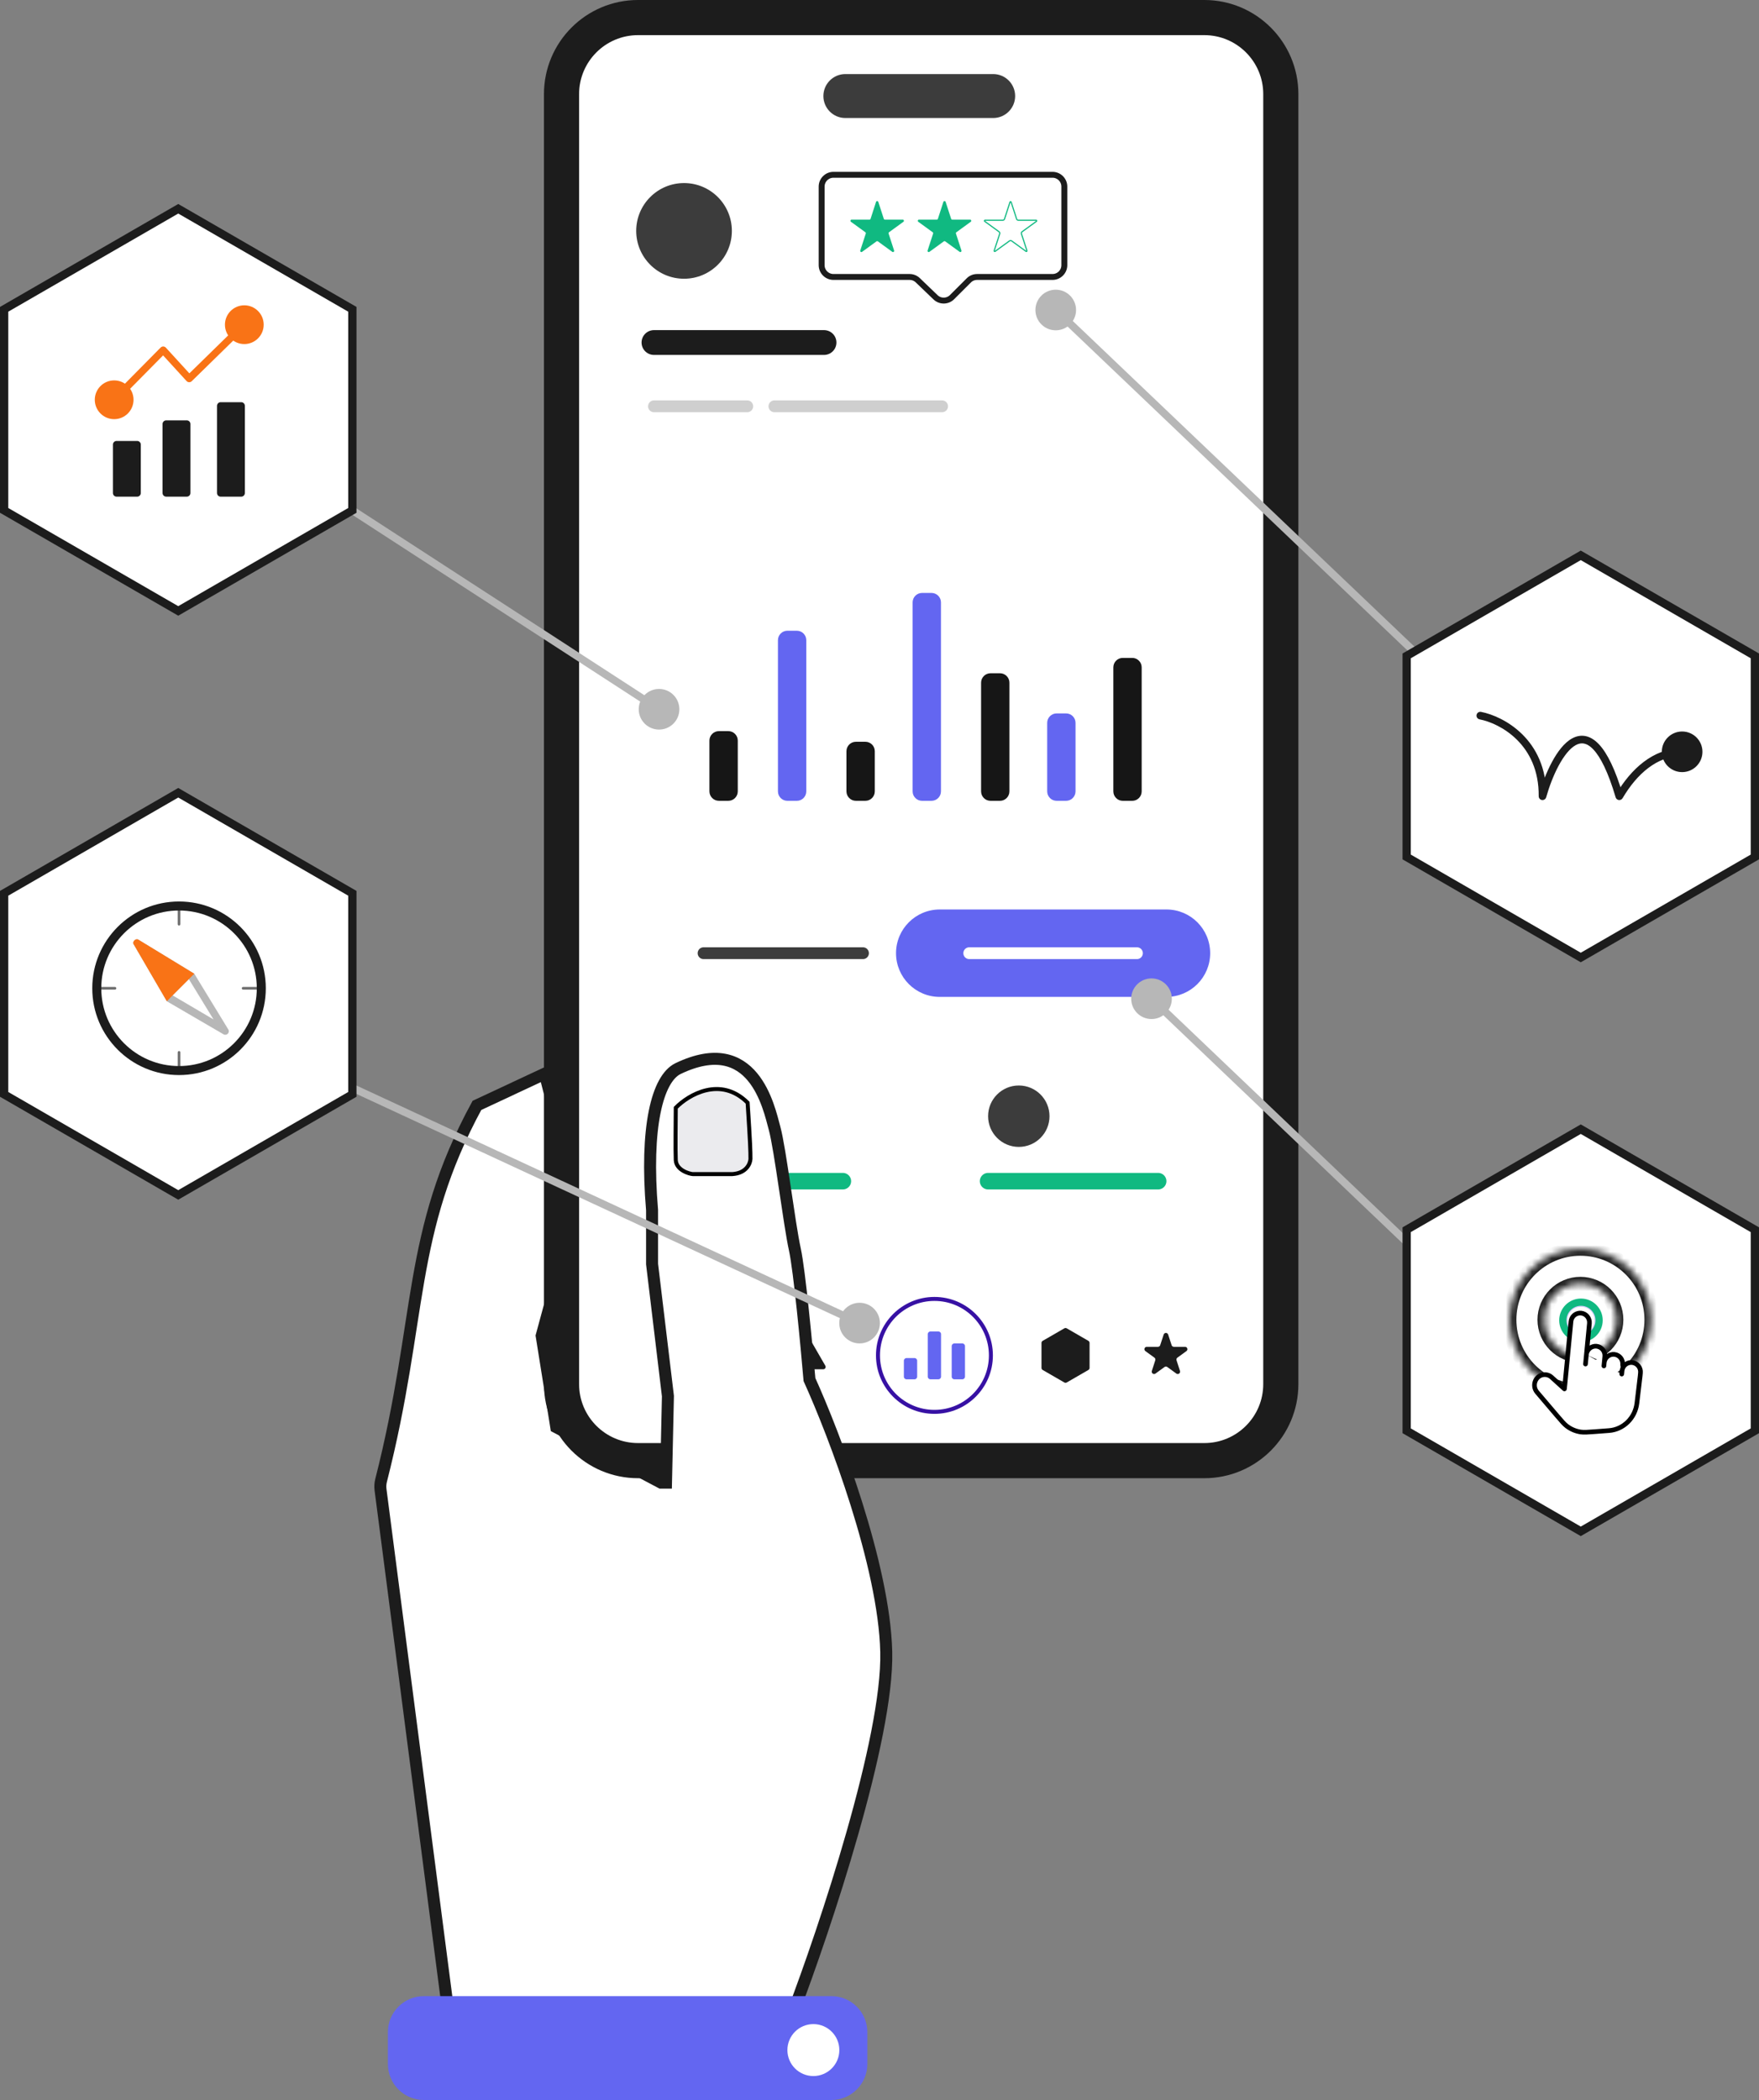
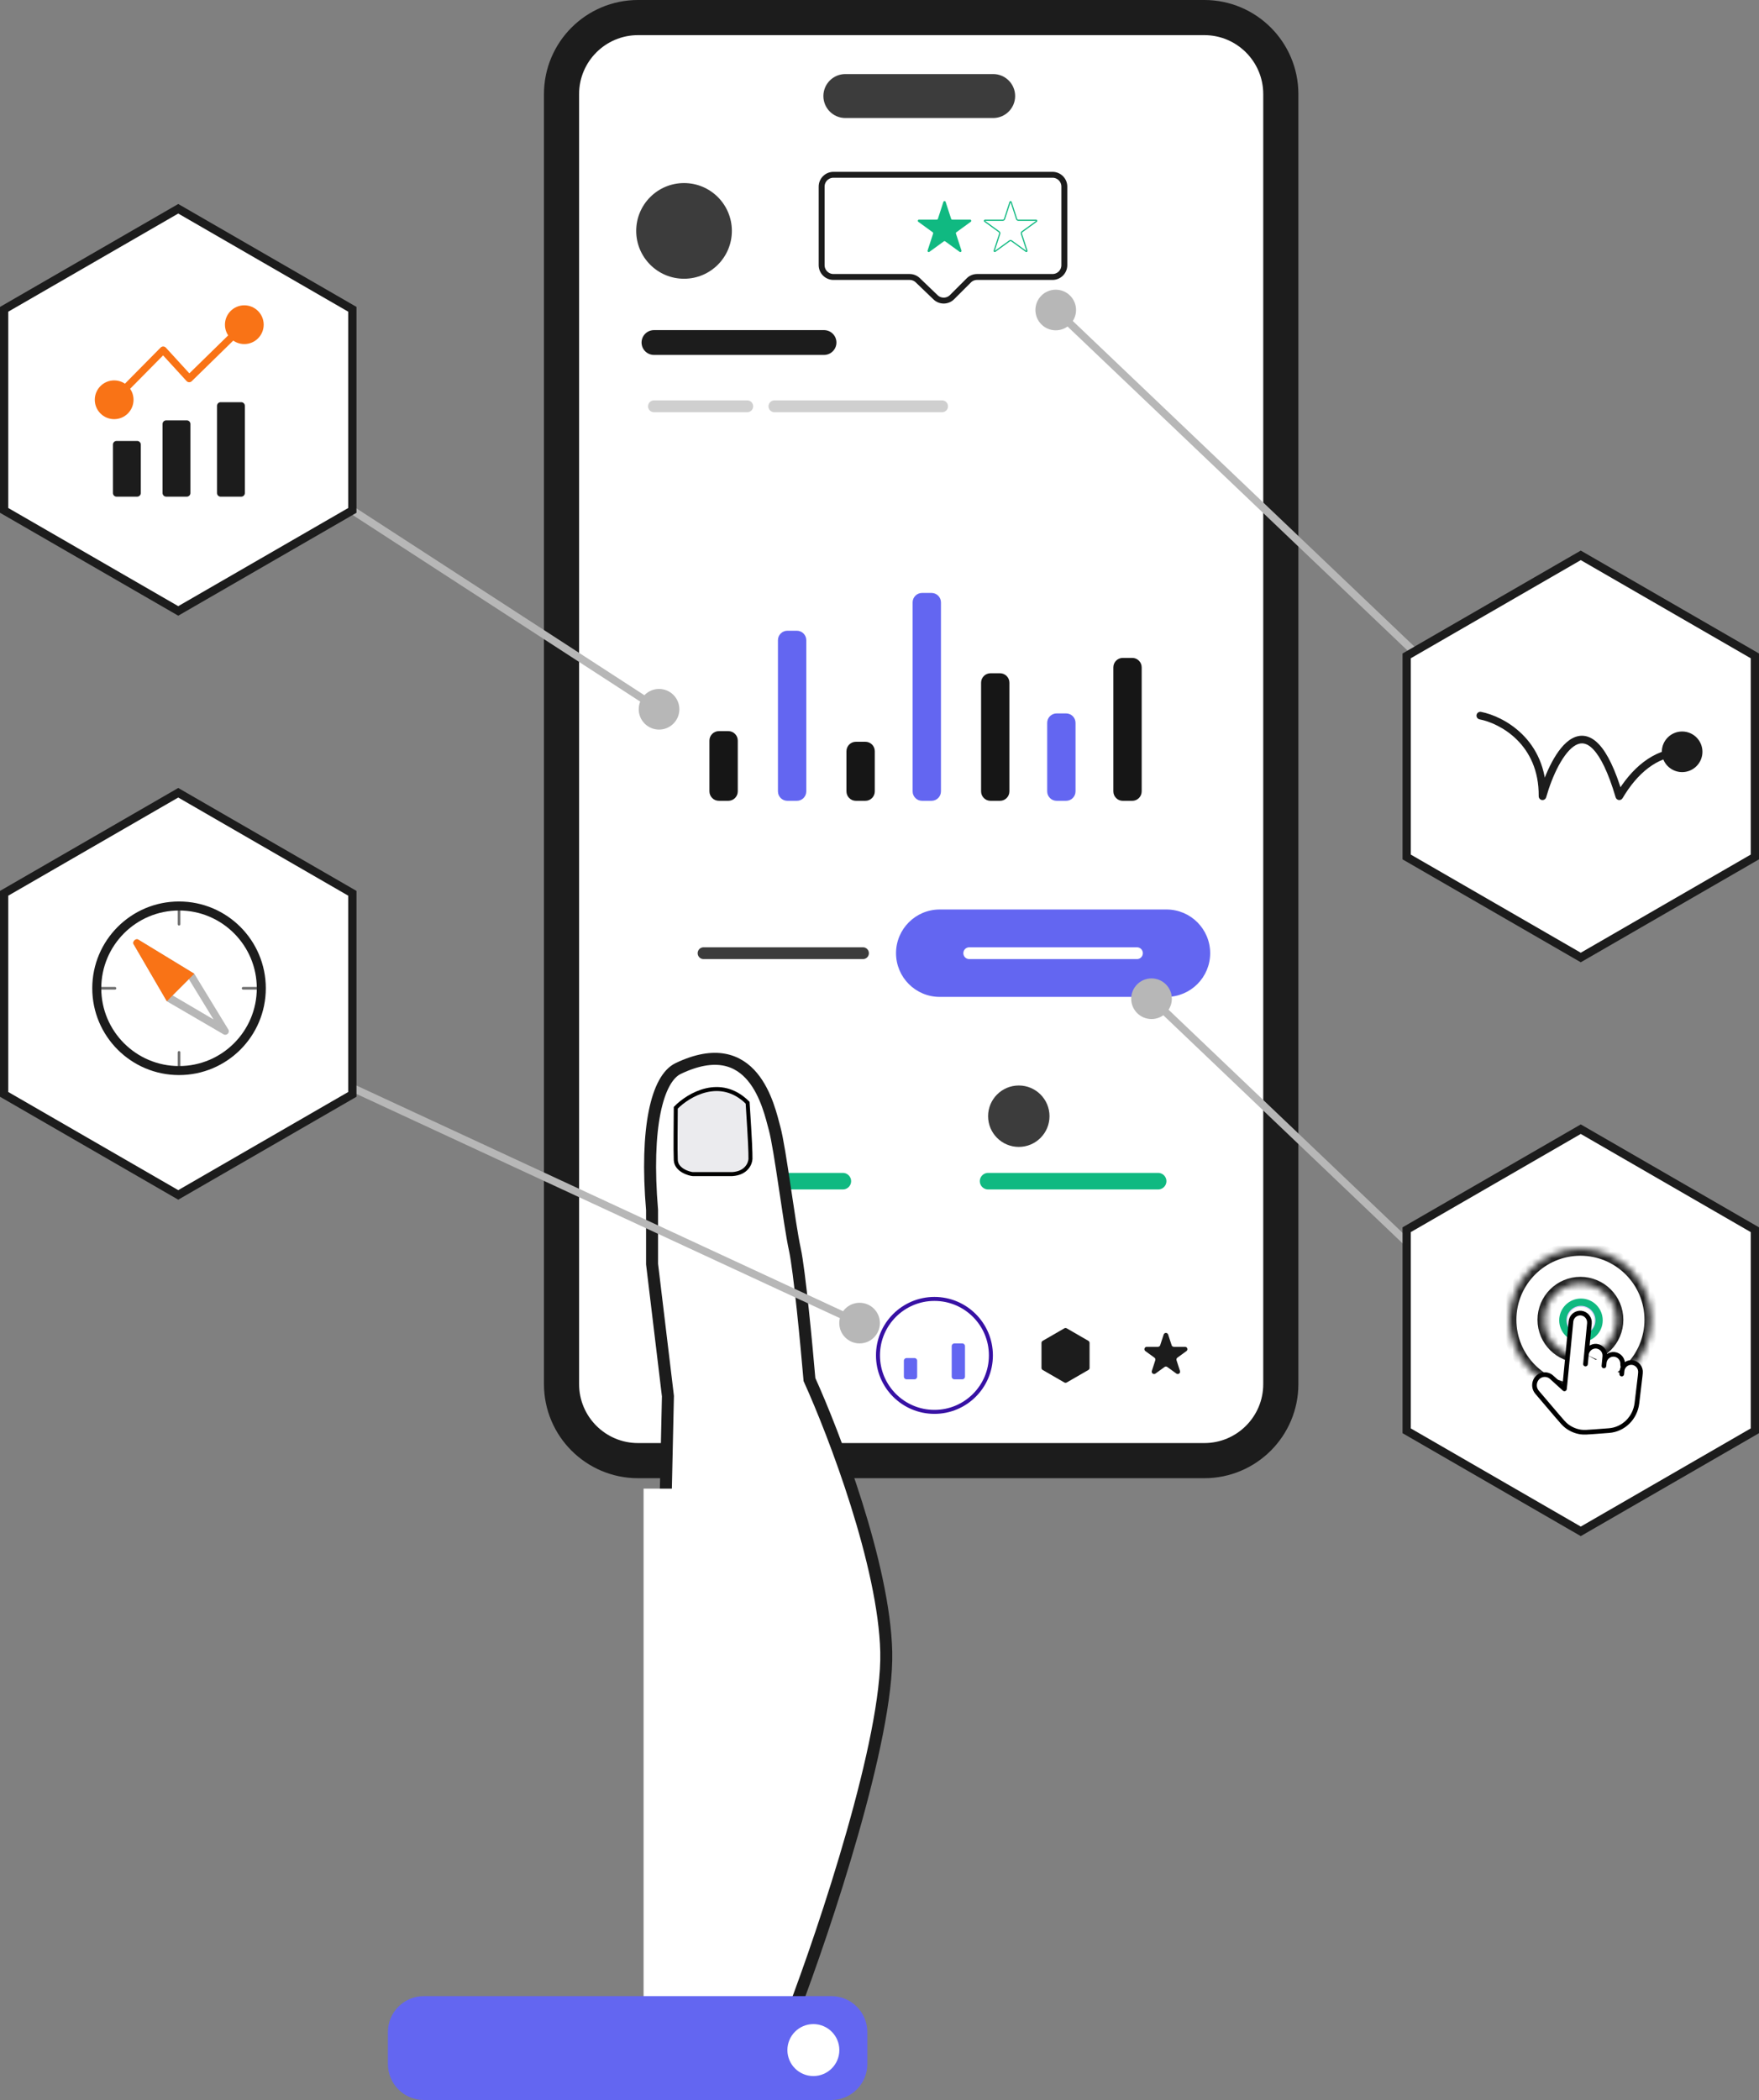
<svg xmlns="http://www.w3.org/2000/svg" version="1.1" id="Layer_1" x="0px" y="0px" width="268.576px" height="320.577px" viewBox="433.046 29.29 268.576 320.577" enable-background="new 433.046 29.29 268.576 320.577" xml:space="preserve">
  <rect x="433.046" y="29.29" width="268.576" height="320.577" fill="#808080" stroke="none" />
  <g>
    <g>
-       <path fill="#FFFFFF" stroke="#1C1C1C" stroke-width="1.83" d="M534.647,255.975v8.139V336.5h-33.141l-10.361-79.82    c-0.059-0.465-0.027-0.943,0.088-1.398c6.361-24.967,3.984-37.646,14.635-57.25l10.367-4.846l5.039,19.67l-5.523,20.35    l2.23,13.953L534.647,255.975z" />
      <path fill="#3C3C3C" d="M580.481,103.066h27.521c2.088,0,3.777,1.692,3.777,3.779l0,0c0,2.087-1.689,3.779-3.777,3.779h-27.521    c-2.086,0-3.779-1.692-3.779-3.779l0,0C576.702,104.758,578.396,103.066,580.481,103.066z" />
      <path fill="#FFFFFF" stroke="#1C1C1C" stroke-width="5.365" d="M530.47,31.972h86.455c6.451,0,11.684,5.231,11.684,11.684v196.92    c0,6.453-5.23,11.686-11.684,11.686H530.47c-6.453,0-11.686-5.231-11.686-11.686V43.656    C518.786,37.203,524.017,31.972,530.47,31.972z" />
      <circle fill="#3C3C3C" cx="537.489" cy="64.538" r="7.303" />
      <path fill="none" stroke="#1C1C1C" stroke-width="3.787" stroke-linecap="round" d="M532.897,81.577h25.967" />
      <path fill="none" stroke="#CFCFCF" stroke-width="1.803" stroke-linecap="round" d="M532.897,91.314h14.246" />
      <path fill="none" stroke="#CFCFCF" stroke-width="1.803" stroke-linecap="round" d="M551.288,91.314h25.605" />
      <path fill="#FFFFFF" stroke="#1C1C1C" stroke-width="0.902" d="M558.499,69.767V57.776c0-0.996,0.809-1.803,1.805-1.803h33.449    c0.994,0,1.803,0.807,1.803,1.803v11.991c0,0.996-0.809,1.803-1.803,1.803h-11.516c-0.479,0-0.938,0.19-1.273,0.528l-2.553,2.55    c-0.691,0.694-1.814,0.706-2.521,0.026l-2.711-2.602c-0.336-0.322-0.783-0.502-1.248-0.502h-11.627    C559.308,71.57,558.499,70.763,558.499,69.767z" />
-       <path fill="#10B981" d="M566.806,60.107c0.055-0.166,0.289-0.166,0.344,0l0.84,2.587c0.023,0.074,0.096,0.125,0.172,0.125h2.721    c0.176,0,0.248,0.224,0.105,0.326l-2.201,1.599c-0.063,0.046-0.09,0.127-0.064,0.202l0.84,2.587    c0.055,0.166-0.135,0.304-0.277,0.202l-2.199-1.599c-0.063-0.046-0.148-0.046-0.213,0l-2.199,1.599    c-0.143,0.103-0.332-0.036-0.277-0.202l0.84-2.587c0.025-0.074-0.002-0.156-0.064-0.202l-2.201-1.599    c-0.143-0.103-0.068-0.326,0.105-0.326h2.723c0.076,0,0.145-0.05,0.17-0.125L566.806,60.107z" />
      <path fill="#10B981" d="M577.089,60.107c0.053-0.166,0.289-0.166,0.342,0l0.842,2.587c0.023,0.074,0.092,0.125,0.17,0.125h2.721    c0.176,0,0.248,0.224,0.105,0.326l-2.199,1.599c-0.063,0.046-0.09,0.127-0.064,0.202l0.84,2.587    c0.055,0.166-0.139,0.304-0.277,0.202l-2.201-1.599c-0.063-0.046-0.146-0.046-0.213,0l-2.199,1.599    c-0.143,0.103-0.332-0.036-0.277-0.202l0.842-2.587c0.023-0.074-0.002-0.156-0.066-0.202l-2.199-1.599    c-0.143-0.103-0.068-0.326,0.105-0.326h2.719c0.078,0,0.148-0.05,0.172-0.125L577.089,60.107z" />
      <path fill="none" stroke="#10B981" stroke-width="0.18" d="M587.431,60.135l0.84,2.587c0.037,0.111,0.141,0.187,0.258,0.187    h2.719c0.09,0,0.125,0.112,0.055,0.163l-2.201,1.599c-0.094,0.069-0.133,0.191-0.098,0.302l0.842,2.587    c0.025,0.083-0.068,0.152-0.141,0.101l-2.199-1.599c-0.096-0.069-0.225-0.069-0.318,0l-2.201,1.599    c-0.07,0.052-0.166-0.018-0.139-0.101l0.842-2.587c0.035-0.111-0.004-0.233-0.1-0.302l-2.199-1.599    c-0.072-0.051-0.035-0.163,0.053-0.163h2.719c0.117,0,0.223-0.076,0.258-0.187l0.842-2.587    C587.286,60.052,587.403,60.052,587.431,60.135z" />
      <path fill="#161616" d="M542.81,140.899h1.443c0.795,0,1.441,0.646,1.441,1.442v7.754c0,0.796-0.646,1.442-1.441,1.442h-1.443    c-0.797,0-1.443-0.646-1.443-1.442v-7.754C541.366,141.545,542.013,140.899,542.81,140.899z" />
      <path fill="#161616" d="M563.731,142.523h1.443c0.795,0,1.441,0.646,1.441,1.442v6.131c0,0.797-0.646,1.442-1.441,1.442h-1.443    c-0.797,0-1.443-0.646-1.443-1.442v-6.131C562.288,143.169,562.935,142.523,563.731,142.523z" />
      <path fill="#161616" d="M584.286,132.065h1.443c0.797,0,1.441,0.646,1.441,1.442v16.589c0,0.797-0.646,1.442-1.441,1.442h-1.443    c-0.797,0-1.441-0.646-1.441-1.442v-16.589C582.845,132.711,583.489,132.065,584.286,132.065z" />
      <path fill="#161616" d="M604.481,129.721h1.443c0.795,0,1.441,0.646,1.441,1.442v18.933c0,0.797-0.646,1.443-1.441,1.443h-1.443    c-0.797,0-1.443-0.646-1.443-1.443v-18.933C603.038,130.367,603.685,129.721,604.481,129.721z" />
      <path fill="#6366F1" d="M553.271,125.574h1.443c0.795,0,1.441,0.646,1.441,1.443v23.08c0,0.796-0.646,1.442-1.441,1.442h-1.443    c-0.797,0-1.443-0.646-1.443-1.442v-23.08C551.827,126.22,552.474,125.574,553.271,125.574z" />
      <path fill="#6366F1" d="M573.833,119.804h1.443c0.797,0,1.441,0.646,1.441,1.442v28.85c0,0.796-0.646,1.442-1.441,1.442h-1.443    c-0.797,0-1.441-0.646-1.441-1.442v-28.85C572.392,120.45,573.036,119.804,573.833,119.804z" />
      <path fill="#6366F1" d="M594.382,138.195h1.441c0.797,0,1.441,0.646,1.441,1.443v10.458c0,0.797-0.646,1.442-1.441,1.442h-1.441    c-0.799,0-1.443-0.646-1.443-1.442v-10.458C592.938,138.841,593.583,138.195,594.382,138.195z" />
      <path fill="#6366F1" d="M576.53,168.126h34.621c3.686,0,6.672,2.987,6.672,6.672l0,0c0,3.685-2.986,6.672-6.672,6.672H576.53    c-3.684,0-6.672-2.987-6.672-6.672l0,0C569.858,171.114,572.847,168.126,576.53,168.126z" />
      <path fill="none" stroke="#FFFFFF" stroke-width="1.803" stroke-linecap="round" d="M581.038,174.798h25.605" />
      <path fill="none" stroke="#3C3C3C" stroke-width="1.803" stroke-linecap="round" d="M540.47,174.798h24.342" />
      <circle fill="#3C3C3C" cx="540.464" cy="199.682" r="4.688" />
      <path fill="none" stroke="#10B981" stroke-width="2.524" stroke-linecap="round" d="M535.772,209.6h25.967" />
      <circle fill="#3C3C3C" cx="588.603" cy="199.682" r="4.688" />
      <path fill="none" stroke="#10B981" stroke-width="2.524" stroke-linecap="round" d="M583.913,209.6h25.967" />
-       <path fill="#1C1C1C" d="M555.394,232.5c0.139-0.239,0.486-0.239,0.625,0l3.045,5.273c0.139,0.24-0.035,0.541-0.313,0.541h-6.092    c-0.275,0-0.449-0.301-0.311-0.541L555.394,232.5z" />
      <path fill="none" stroke="#3711A4" stroke-width="0.609" d="M575.722,227.576L575.722,227.576c4.762,0,8.621,3.859,8.621,8.62    l0,0c0,4.761-3.859,8.621-8.621,8.621l0,0c-4.762,0-8.621-3.86-8.621-8.621l0,0C567.101,231.436,570.962,227.576,575.722,227.576z    " />
      <path fill="#6366F1" d="M571.462,236.602h1.217c0.225,0,0.406,0.183,0.406,0.405v2.435c0,0.226-0.184,0.406-0.406,0.406h-1.217    c-0.225,0-0.406-0.183-0.406-0.406v-2.435C571.056,236.783,571.237,236.602,571.462,236.602z" />
-       <path fill="#6366F1" d="M575.108,232.544h1.217c0.227,0,0.406,0.183,0.406,0.406v6.49c0,0.225-0.182,0.406-0.406,0.406h-1.217    c-0.225,0-0.406-0.182-0.406-0.406v-6.49C574.702,232.727,574.886,232.544,575.108,232.544z" />
      <path fill="#6366F1" d="M578.765,234.371h1.217c0.225,0,0.406,0.182,0.406,0.404v4.666c0,0.225-0.184,0.406-0.406,0.406h-1.217    c-0.225,0-0.406-0.182-0.406-0.406v-4.666C578.358,234.552,578.54,234.371,578.765,234.371z" />
      <path fill="#1C1C1C" d="M595.558,232.063c0.111-0.063,0.248-0.063,0.361,0l3.309,1.912c0.111,0.063,0.18,0.182,0.18,0.312v3.821    c0,0.129-0.068,0.248-0.18,0.312l-3.309,1.912c-0.113,0.063-0.25,0.063-0.361,0l-3.311-1.912c-0.111-0.063-0.18-0.183-0.18-0.312    v-3.821c0-0.13,0.068-0.248,0.18-0.312L595.558,232.063z" />
      <path fill="#1C1C1C" d="M610.724,233.016c0.105-0.334,0.578-0.334,0.684,0l0.529,1.623c0.047,0.147,0.186,0.248,0.342,0.248h1.707    c0.352,0,0.494,0.446,0.213,0.651l-1.381,1.004c-0.127,0.093-0.18,0.254-0.131,0.402l0.527,1.623    c0.105,0.332-0.273,0.609-0.557,0.404l-1.381-1.004c-0.127-0.092-0.297-0.092-0.424,0l-1.381,1.004    c-0.283,0.205-0.662-0.072-0.555-0.404l0.525-1.623c0.049-0.148-0.004-0.311-0.131-0.402l-1.381-1.004    c-0.281-0.205-0.137-0.651,0.213-0.651h1.707c0.156,0,0.295-0.101,0.342-0.248L610.724,233.016z" />
      <path fill="#3C3C3C" d="M562.12,40.596h22.57c1.855,0,3.355,1.502,3.355,3.355l0,0c0,1.853-1.502,3.355-3.355,3.355h-22.57    c-1.852,0-3.354-1.502-3.354-3.355l0,0C558.767,42.098,560.269,40.596,562.12,40.596z" />
      <path fill="#B7B7B7" d="M597.345,76.612c0-1.712-1.391-3.101-3.104-3.101s-3.1,1.388-3.1,3.101c0,1.713,1.387,3.101,3.1,3.101    S597.345,78.325,597.345,76.612z M652.302,131.134l-57.656-54.943l-0.803,0.842l57.654,54.943L652.302,131.134z" />
      <path fill="#B7B7B7" d="M611.97,181.75c0-1.713-1.391-3.102-3.104-3.102s-3.1,1.389-3.1,3.102c0,1.711,1.387,3.101,3.1,3.101    S611.97,183.46,611.97,181.75z M654.909,224.835l-45.641-43.508l-0.801,0.842l45.639,43.509L654.909,224.835z" />
      <path fill="#FFFFFF" stroke="#1C1C1C" stroke-width="1.83" d="M568.364,281.458c0.311,13.256-9.367,42.218-14.244,55.041h-19.572    v-72.387l0.482-21.703l-2.422-20.156v-8.235c-1.064-12.599,0.775-20.06,3.973-21.608c11.531-5.523,13.857,5.909,14.729,9.108    c0.873,3.196,2.229,14.535,3.102,18.508c0.697,3.179,1.775,14.566,2.229,19.863C560.419,248.223,568.054,268.205,568.364,281.458z    " />
      <path fill="#EBEBEE" stroke="#000000" stroke-width="0.61" d="M547.198,197.623c-4.146-4.119-9.043-1.201-10.971,0.771    c-0.006,1.889-0.07,6.4,0,7.98c0.068,1.578,2.131,2.116,2.592,2.146h6.045c2.145-0.14,2.736-1.603,2.768-2.317    C547.63,204.99,547.612,204.076,547.198,197.623z" />
      <path fill="#FFFFFF" d="M531.312,256.537h6.102v79.078h-6.102V256.537z" />
      <path fill="#B7B7B7" d="M530.571,137.562c0,1.713,1.391,3.101,3.104,3.101s3.1-1.388,3.1-3.101c0-1.712-1.387-3.1-3.1-3.1    S530.571,135.85,530.571,137.562z M486.456,107.623l46.9,30.427l0.633-0.975l-46.898-30.427L486.456,107.623z" />
      <path fill="#B7B7B7" d="M561.192,231.266c0,1.713,1.389,3.101,3.102,3.101s3.102-1.388,3.102-3.101s-1.389-3.101-3.102-3.101    S561.192,229.553,561.192,231.266z M486.528,195.844l77.521,35.948l0.488-1.055l-77.52-35.949L486.528,195.844z" />
      <path fill="#FFFFFF" stroke="#1C1C1C" stroke-width="1.262" d="M433.677,76.506l26.584-15.348l26.584,15.348v30.696    l-26.584,15.348l-26.584-15.348V76.506z" />
      <path fill="#F97316" d="M447.519,90.317c0,1.633,1.324,2.958,2.959,2.958c1.633,0,2.957-1.324,2.957-2.958    c0-1.634-1.324-2.958-2.957-2.958S447.519,88.683,447.519,90.317z M457.964,82.737l0.408-0.374    c-0.102-0.112-0.244-0.177-0.396-0.18s-0.299,0.057-0.406,0.165L457.964,82.737z M461.938,87.082l-0.41,0.375    c0.104,0.111,0.244,0.176,0.395,0.18c0.15,0.004,0.297-0.053,0.402-0.158L461.938,87.082z M467.392,78.855    c0,1.633,1.324,2.958,2.957,2.958s2.959-1.324,2.959-2.958s-1.326-2.958-2.959-2.958    C468.716,75.898,467.392,77.222,467.392,78.855z M450.87,90.707l7.488-7.579l-0.789-0.78l-7.488,7.58L450.87,90.707z     M457.554,83.112l3.975,4.344l0.818-0.749l-3.975-4.344L457.554,83.112z M462.325,87.478l8.412-8.226l-0.775-0.793l-8.41,8.226    L462.325,87.478z" />
      <path fill="#1C1C1C" d="M450.845,96.603h3.143c0.307,0,0.555,0.249,0.555,0.555v7.394c0,0.307-0.248,0.555-0.555,0.555h-3.143    c-0.307,0-0.557-0.248-0.557-0.555v-7.394C450.288,96.851,450.538,96.603,450.845,96.603z" />
      <path fill="#1C1C1C" d="M458.423,93.46h3.143c0.307,0,0.555,0.249,0.555,0.555v10.537c0,0.306-0.248,0.554-0.555,0.554h-3.143    c-0.307,0-0.557-0.248-0.557-0.554V94.015C457.866,93.708,458.116,93.46,458.423,93.46z" />
      <path fill="#1C1C1C" d="M466.735,90.687h3.143c0.307,0,0.555,0.249,0.555,0.555v13.31c0,0.306-0.248,0.555-0.555,0.555h-3.143    c-0.307,0-0.555-0.249-0.555-0.555v-13.31C466.181,90.935,466.429,90.687,466.735,90.687z" />
      <path fill="#FFFFFF" stroke="#1C1C1C" stroke-width="1.262" d="M433.677,165.654l26.584-15.348l26.584,15.348v30.696    l-26.584,15.348l-26.584-15.348V165.654z" />
      <path fill="#6E6E6E" d="M450.806,180.154c0-0.113-0.092-0.203-0.205-0.203h-2.65v0.407h2.65    C450.714,180.358,450.806,180.267,450.806,180.154L450.806,180.154z" />
      <path fill="#6E6E6E" d="M460.384,170.576c0.111,0,0.203-0.092,0.203-0.205v-2.648h-0.408v2.648    C460.179,170.484,460.271,170.576,460.384,170.576L460.384,170.576z" />
      <path fill="#6E6E6E" d="M460.386,189.732c-0.113,0-0.205,0.094-0.205,0.205v2.648h0.408v-2.648    C460.589,189.826,460.495,189.732,460.386,189.732L460.386,189.732z" />
      <path fill="#6E6E6E" d="M469.962,180.154c0-0.113,0.092-0.203,0.203-0.203h2.648v0.407h-2.648    C470.052,180.358,469.962,180.267,469.962,180.154L469.962,180.154z" />
      <circle fill="none" stroke="#1C1C1C" stroke-width="1.376" cx="460.382" cy="180.154" r="12.561" />
      <path fill="#B7B7B7" d="M462.712,177.932l-8.564-5.216c-0.379-0.215-0.916,0.306-0.711,0.695l5.084,8.728l8.73,5.084    c0.098,0.036,0.203,0.042,0.307,0.019c0.104-0.022,0.197-0.076,0.27-0.15c0.072-0.075,0.123-0.17,0.145-0.272    s0.012-0.209-0.025-0.307L462.712,177.932z M459.403,181.238l2.48-2.479l3.762,6.15L459.403,181.238z" />
      <path fill="#F97316" d="M454.147,172.716l8.564,5.216l-0.828,0.827l-2.48,2.479l-0.883,0.901l-5.084-8.728    C453.229,173.022,453.767,172.501,454.147,172.716z" />
      <path fill="#FFFFFF" stroke="#1C1C1C" stroke-width="1.262" d="M647.825,129.413l26.584-15.347l26.582,15.347v30.696    l-26.582,15.348l-26.584-15.348V129.413z" />
      <path fill="#1C1C1C" d="M659.181,137.961c-0.316-0.06-0.621,0.146-0.682,0.462c-0.061,0.315,0.146,0.62,0.461,0.68    L659.181,137.961z M668.567,150.839l-0.582-0.006c-0.004,0.291,0.211,0.54,0.498,0.581c0.289,0.041,0.564-0.137,0.645-0.417    L668.567,150.839z M680.29,150.839l-0.557,0.165c0.066,0.222,0.258,0.383,0.486,0.412c0.229,0.028,0.455-0.083,0.572-0.282    L680.29,150.839z M686.784,144.056c0,1.712,1.389,3.1,3.102,3.1s3.1-1.388,3.1-3.1c0-1.713-1.387-3.101-3.1-3.101    S686.784,142.343,686.784,144.056z M658.962,139.103c3.033,0.583,9.098,3.74,9.023,11.73l1.162,0.011    c0.082-8.754-6.607-12.238-9.967-12.883L658.962,139.103z M669.128,150.997c0.449-1.593,1.107-3.344,1.904-4.83    c0.813-1.508,1.717-2.648,2.621-3.139c0.436-0.235,0.85-0.311,1.256-0.23c0.416,0.083,0.895,0.343,1.424,0.904    c1.076,1.14,2.244,3.397,3.4,7.302l1.115-0.331c-1.168-3.944-2.398-6.423-3.67-7.769c-0.645-0.682-1.326-1.103-2.041-1.246    c-0.727-0.144-1.414,0.009-2.039,0.348c-1.217,0.66-2.256,2.058-3.09,3.611c-0.848,1.576-1.533,3.41-2.002,5.063L669.128,150.997z     M680.794,151.134c2.184-3.705,5.23-6.407,9.104-6.497l-0.027-1.163c-4.461,0.104-7.807,3.216-10.08,7.069L680.794,151.134z" />
      <path fill="#FFFFFF" stroke="#1C1C1C" stroke-width="1.262" d="M647.825,217.012l26.584-15.349l26.582,15.349v30.694    l-26.582,15.349l-26.584-15.349V217.012z" />
      <defs>
        <filter id="Adobe_OpacityMaskFilter" filterUnits="userSpaceOnUse" x="662.466" y="218.872" width="23.779" height="23.776">
          <feColorMatrix type="matrix" values="1 0 0 0 0  0 1 0 0 0  0 0 1 0 0  0 0 0 1 0" />
        </filter>
      </defs>
      <mask maskUnits="userSpaceOnUse" x="662.466" y="218.872" width="23.779" height="23.776" id="path-81-inside-1_3139_73843">
        <path fill="#FFFFFF" filter="url(#Adobe_OpacityMaskFilter)" d="M685.188,230.76c0,5.981-4.85,10.831-10.832,10.831     c-5.984,0-10.834-4.85-10.834-10.831c0-5.982,4.85-10.832,10.834-10.832C680.339,219.928,685.188,224.777,685.188,230.76z      M668.858,230.76c0,3.036,2.461,5.497,5.498,5.497c3.035,0,5.498-2.461,5.498-5.497c0-3.037-2.463-5.498-5.498-5.498     C671.319,225.262,668.858,227.723,668.858,230.76z" />
      </mask>
      <path mask="url(#path-81-inside-1_3139_73843)" fill="#FFFFFF" stroke="#1C1C1C" stroke-width="2.112" d="M685.188,230.76    c0,5.981-4.85,10.831-10.832,10.831c-5.984,0-10.834-4.85-10.834-10.831c0-5.982,4.85-10.832,10.834-10.832    C680.339,219.928,685.188,224.777,685.188,230.76z M668.858,230.76c0,3.036,2.461,5.497,5.498,5.497    c3.035,0,5.498-2.461,5.498-5.497c0-3.037-2.463-5.498-5.498-5.498C671.319,225.262,668.858,227.723,668.858,230.76z" />
      <circle fill="#10B981" cx="674.438" cy="230.84" r="3.321" />
      <circle fill="#FFFFFF" stroke="#D5CAFE" stroke-width="0.143" cx="674.44" cy="230.84" r="2.143" />
      <path fill="#FFFFFF" d="M675.269,236.085l0.459-4.771c0.076-0.791-0.494-1.496-1.27-1.576c-0.188-0.018-0.375,0.002-0.553,0.057    c-0.18,0.058-0.346,0.146-0.488,0.267s-0.264,0.267-0.35,0.433s-0.139,0.348-0.154,0.532l-0.918,9.543l-0.08,0.74l-1.973-1.789    c-0.166-0.147-0.363-0.258-0.576-0.324c-0.213-0.065-0.438-0.084-0.658-0.055c-0.223,0.028-0.436,0.106-0.623,0.226    c-0.188,0.12-0.35,0.278-0.471,0.467c-0.197,0.299-0.293,0.653-0.27,1.012c0.02,0.357,0.158,0.697,0.389,0.971l3.092,3.631    c0.701,0.824,1.053,1.236,1.459,1.547c0.623,0.473,1.352,0.779,2.113,0.894c0.502,0.073,1.031,0.032,2.09-0.048l2.232-0.168    c2.209-0.168,3.992-1.916,4.262-4.18l0.496-4.156l0.045-0.477c0.039-0.377-0.072-0.756-0.309-1.051    c-0.238-0.295-0.582-0.484-0.959-0.525c-0.188-0.018-0.375,0.002-0.555,0.057c-0.178,0.056-0.344,0.146-0.486,0.267    c-0.145,0.119-0.264,0.267-0.35,0.433s-0.139,0.347-0.154,0.532l-0.047,0.478 M675.269,236.085l-0.139,1.431L675.269,236.085z     M675.269,236.085c0.016-0.188,0.068-0.368,0.154-0.532c0.088-0.166,0.205-0.314,0.35-0.435c0.143-0.119,0.309-0.209,0.488-0.266    c0.178-0.055,0.365-0.074,0.551-0.057c0.377,0.043,0.721,0.231,0.959,0.526c0.238,0.296,0.35,0.673,0.311,1.05l-0.092,0.952     M677.989,237.326l-0.047,0.479L677.989,237.326z M677.989,237.326c0.018-0.186,0.07-0.367,0.156-0.533    c0.086-0.164,0.205-0.313,0.348-0.432c0.146-0.119,0.313-0.209,0.488-0.266c0.18-0.055,0.367-0.074,0.553-0.057    c0.777,0.08,1.346,0.784,1.27,1.573l0.063,0.423" />
      <path fill="none" stroke="#000000" stroke-width="0.711" stroke-linecap="round" stroke-linejoin="round" d="M675.269,236.085    l0.459-4.771c0.076-0.791-0.494-1.496-1.27-1.576c-0.188-0.018-0.375,0.002-0.553,0.057c-0.18,0.058-0.346,0.146-0.488,0.267    s-0.264,0.267-0.35,0.433s-0.139,0.348-0.154,0.532l-0.918,9.543l-0.08,0.74l-1.973-1.789c-0.166-0.147-0.363-0.258-0.576-0.324    c-0.213-0.065-0.438-0.084-0.658-0.055c-0.223,0.028-0.436,0.106-0.623,0.226c-0.188,0.12-0.35,0.278-0.471,0.467    c-0.197,0.299-0.293,0.653-0.27,1.012c0.02,0.357,0.158,0.697,0.389,0.971l3.092,3.631c0.701,0.824,1.053,1.236,1.459,1.547    c0.623,0.473,1.352,0.779,2.113,0.894c0.502,0.073,1.031,0.032,2.09-0.048l2.232-0.168c2.209-0.168,3.992-1.916,4.262-4.18    l0.496-4.156l0.045-0.477c0.039-0.377-0.072-0.756-0.309-1.051c-0.238-0.295-0.582-0.484-0.959-0.525    c-0.188-0.018-0.375,0.002-0.555,0.057c-0.178,0.056-0.344,0.146-0.486,0.267c-0.145,0.119-0.264,0.267-0.35,0.433     M675.269,236.085l-0.139,1.431 M675.269,236.085c0.016-0.188,0.068-0.368,0.154-0.532c0.088-0.166,0.205-0.314,0.35-0.435    c0.143-0.119,0.309-0.209,0.488-0.266c0.178-0.055,0.365-0.074,0.551-0.057c0.377,0.043,0.721,0.231,0.959,0.526    c0.238,0.296,0.35,0.673,0.311,1.05l-0.092,0.952 M680.866,238.035c-0.086,0.166-0.139,0.348-0.154,0.533l-0.047,0.477     M680.866,238.035l-0.063-0.422c0.076-0.789-0.492-1.494-1.271-1.572c-0.186-0.02-0.373,0-0.551,0.056    c-0.178,0.057-0.344,0.146-0.488,0.266c-0.143,0.119-0.262,0.267-0.348,0.433c-0.088,0.166-0.141,0.348-0.156,0.533     M677.989,237.326l-0.047,0.479" />
      <path fill="#6366F1" d="M497.763,334.005h62.221c3.031,0,5.49,2.459,5.49,5.49v4.881c0,3.031-2.459,5.49-5.49,5.49h-62.221    c-3.031,0-5.49-2.459-5.49-5.49v-4.881C492.272,336.464,494.731,334.005,497.763,334.005z" />
      <circle fill="#FFFFFF" cx="557.237" cy="342.241" r="3.965" />
    </g>
  </g>
</svg>